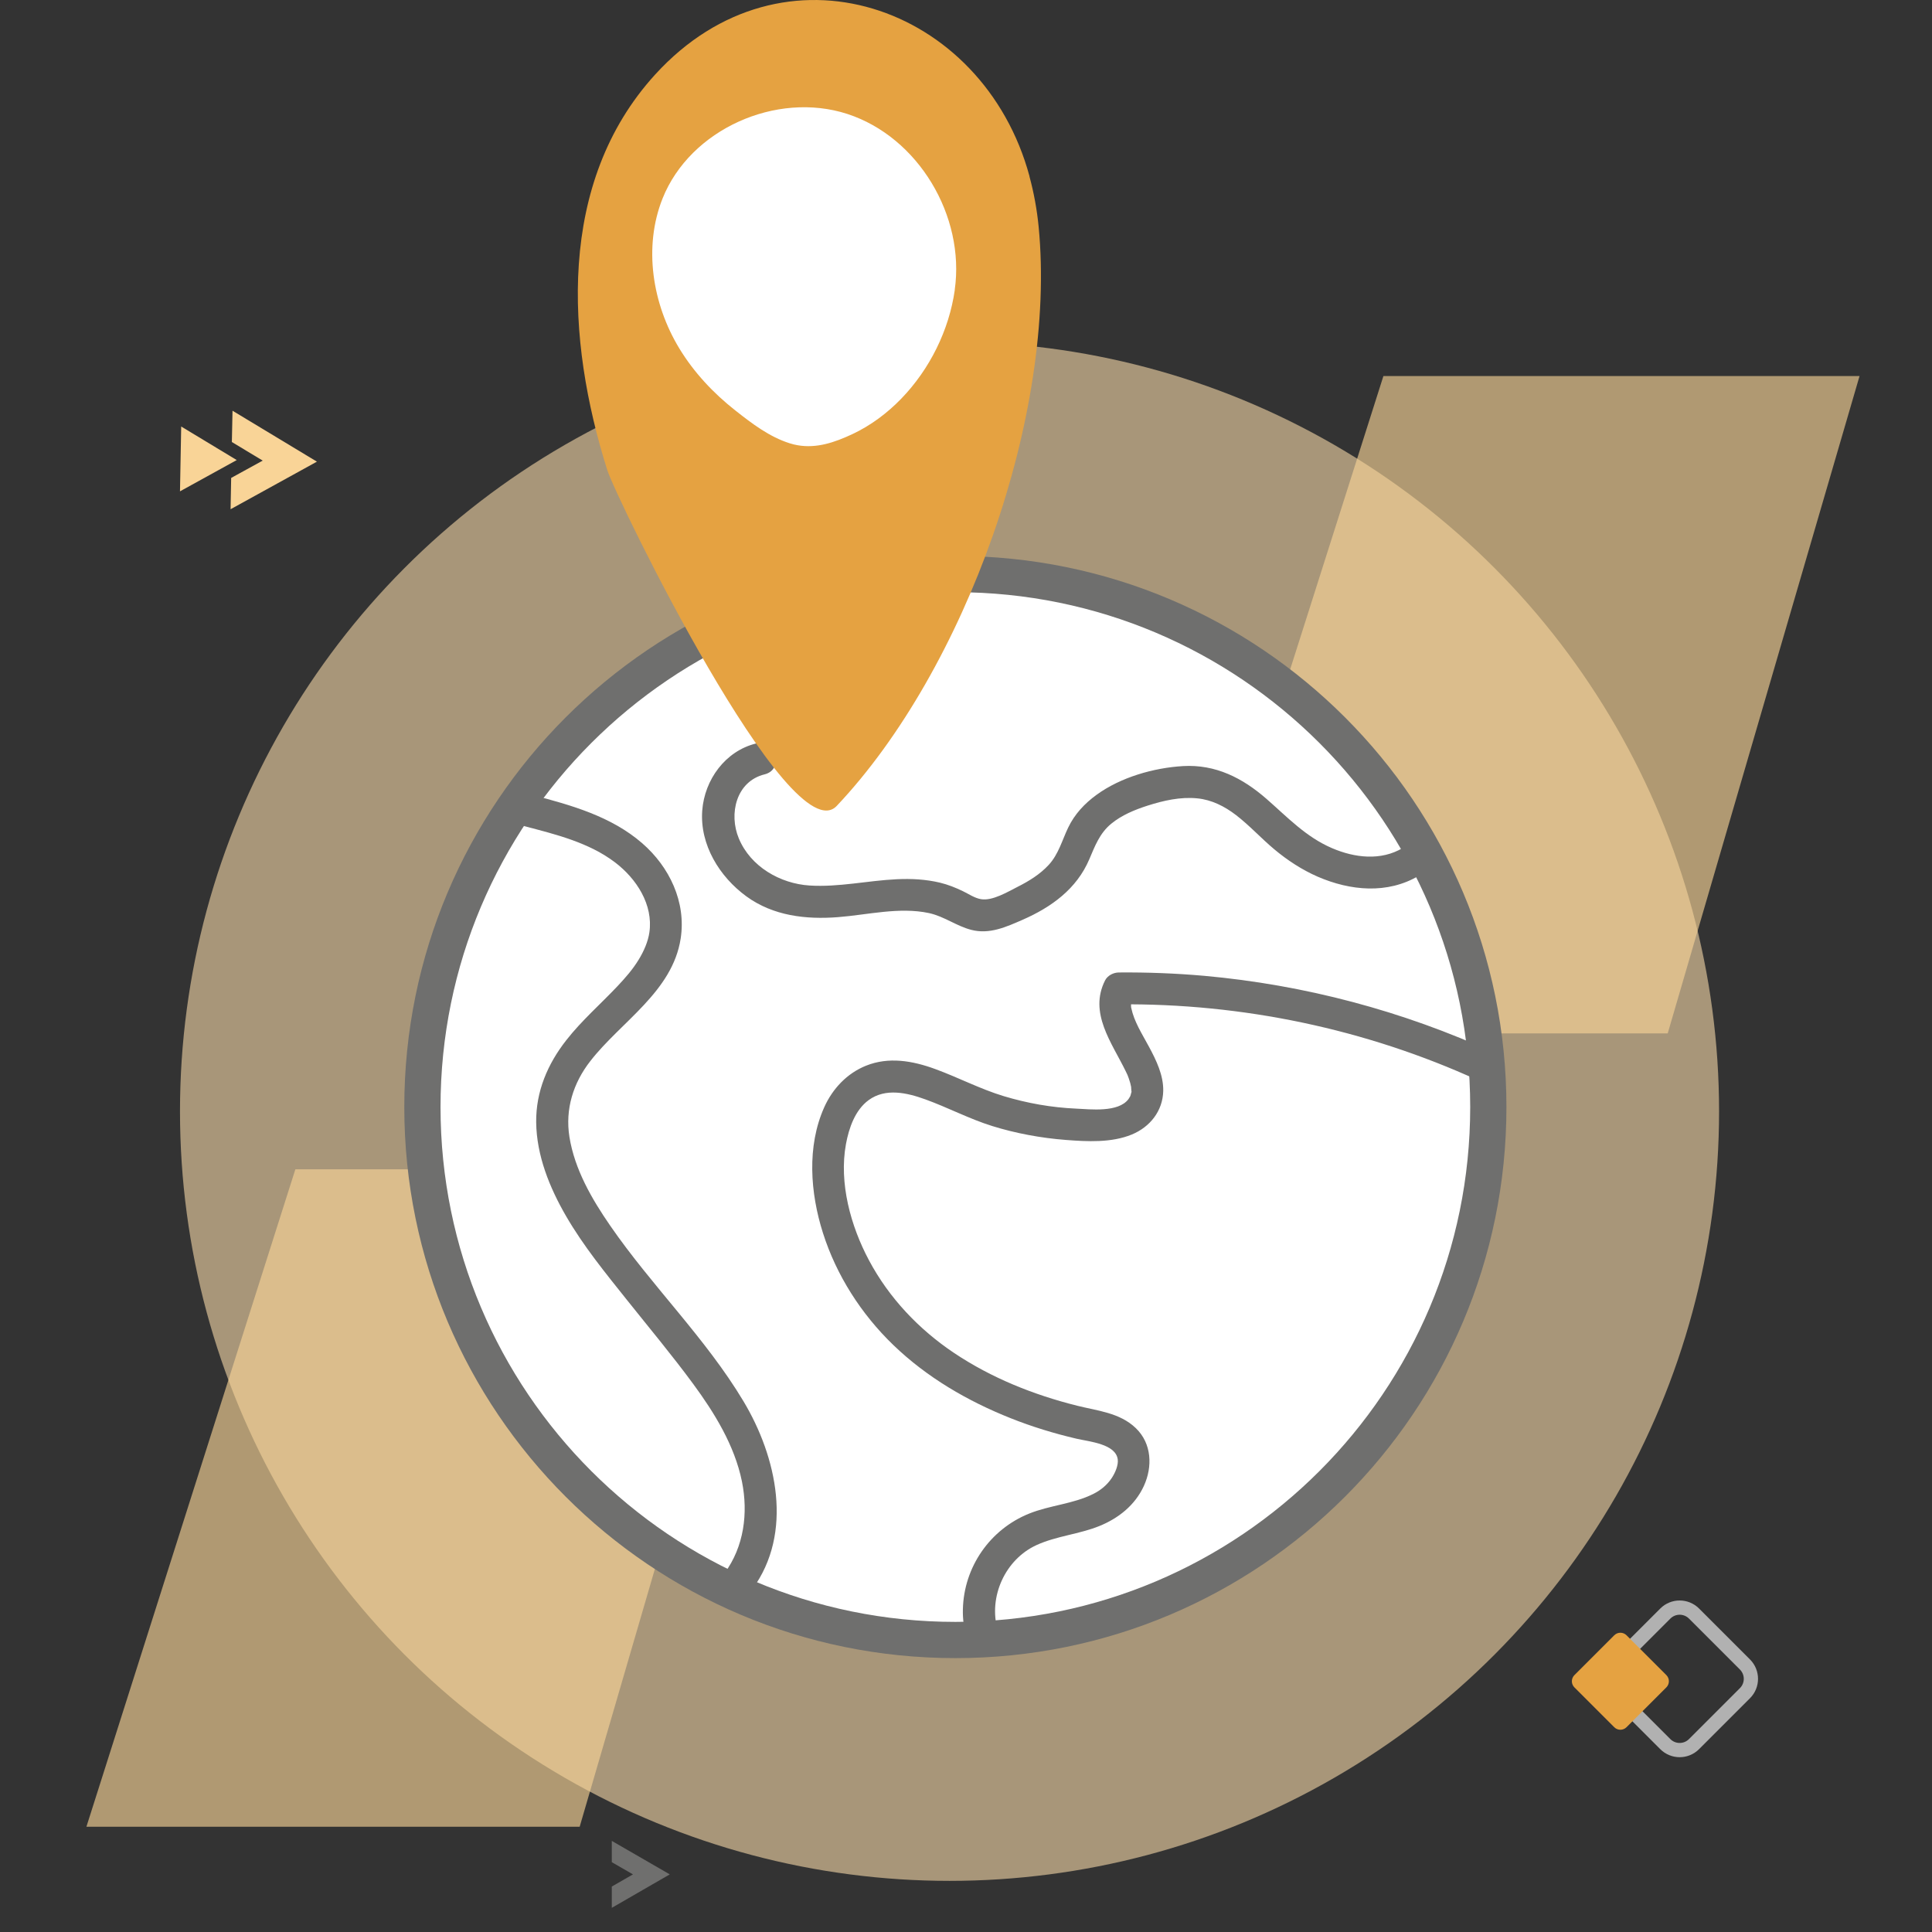
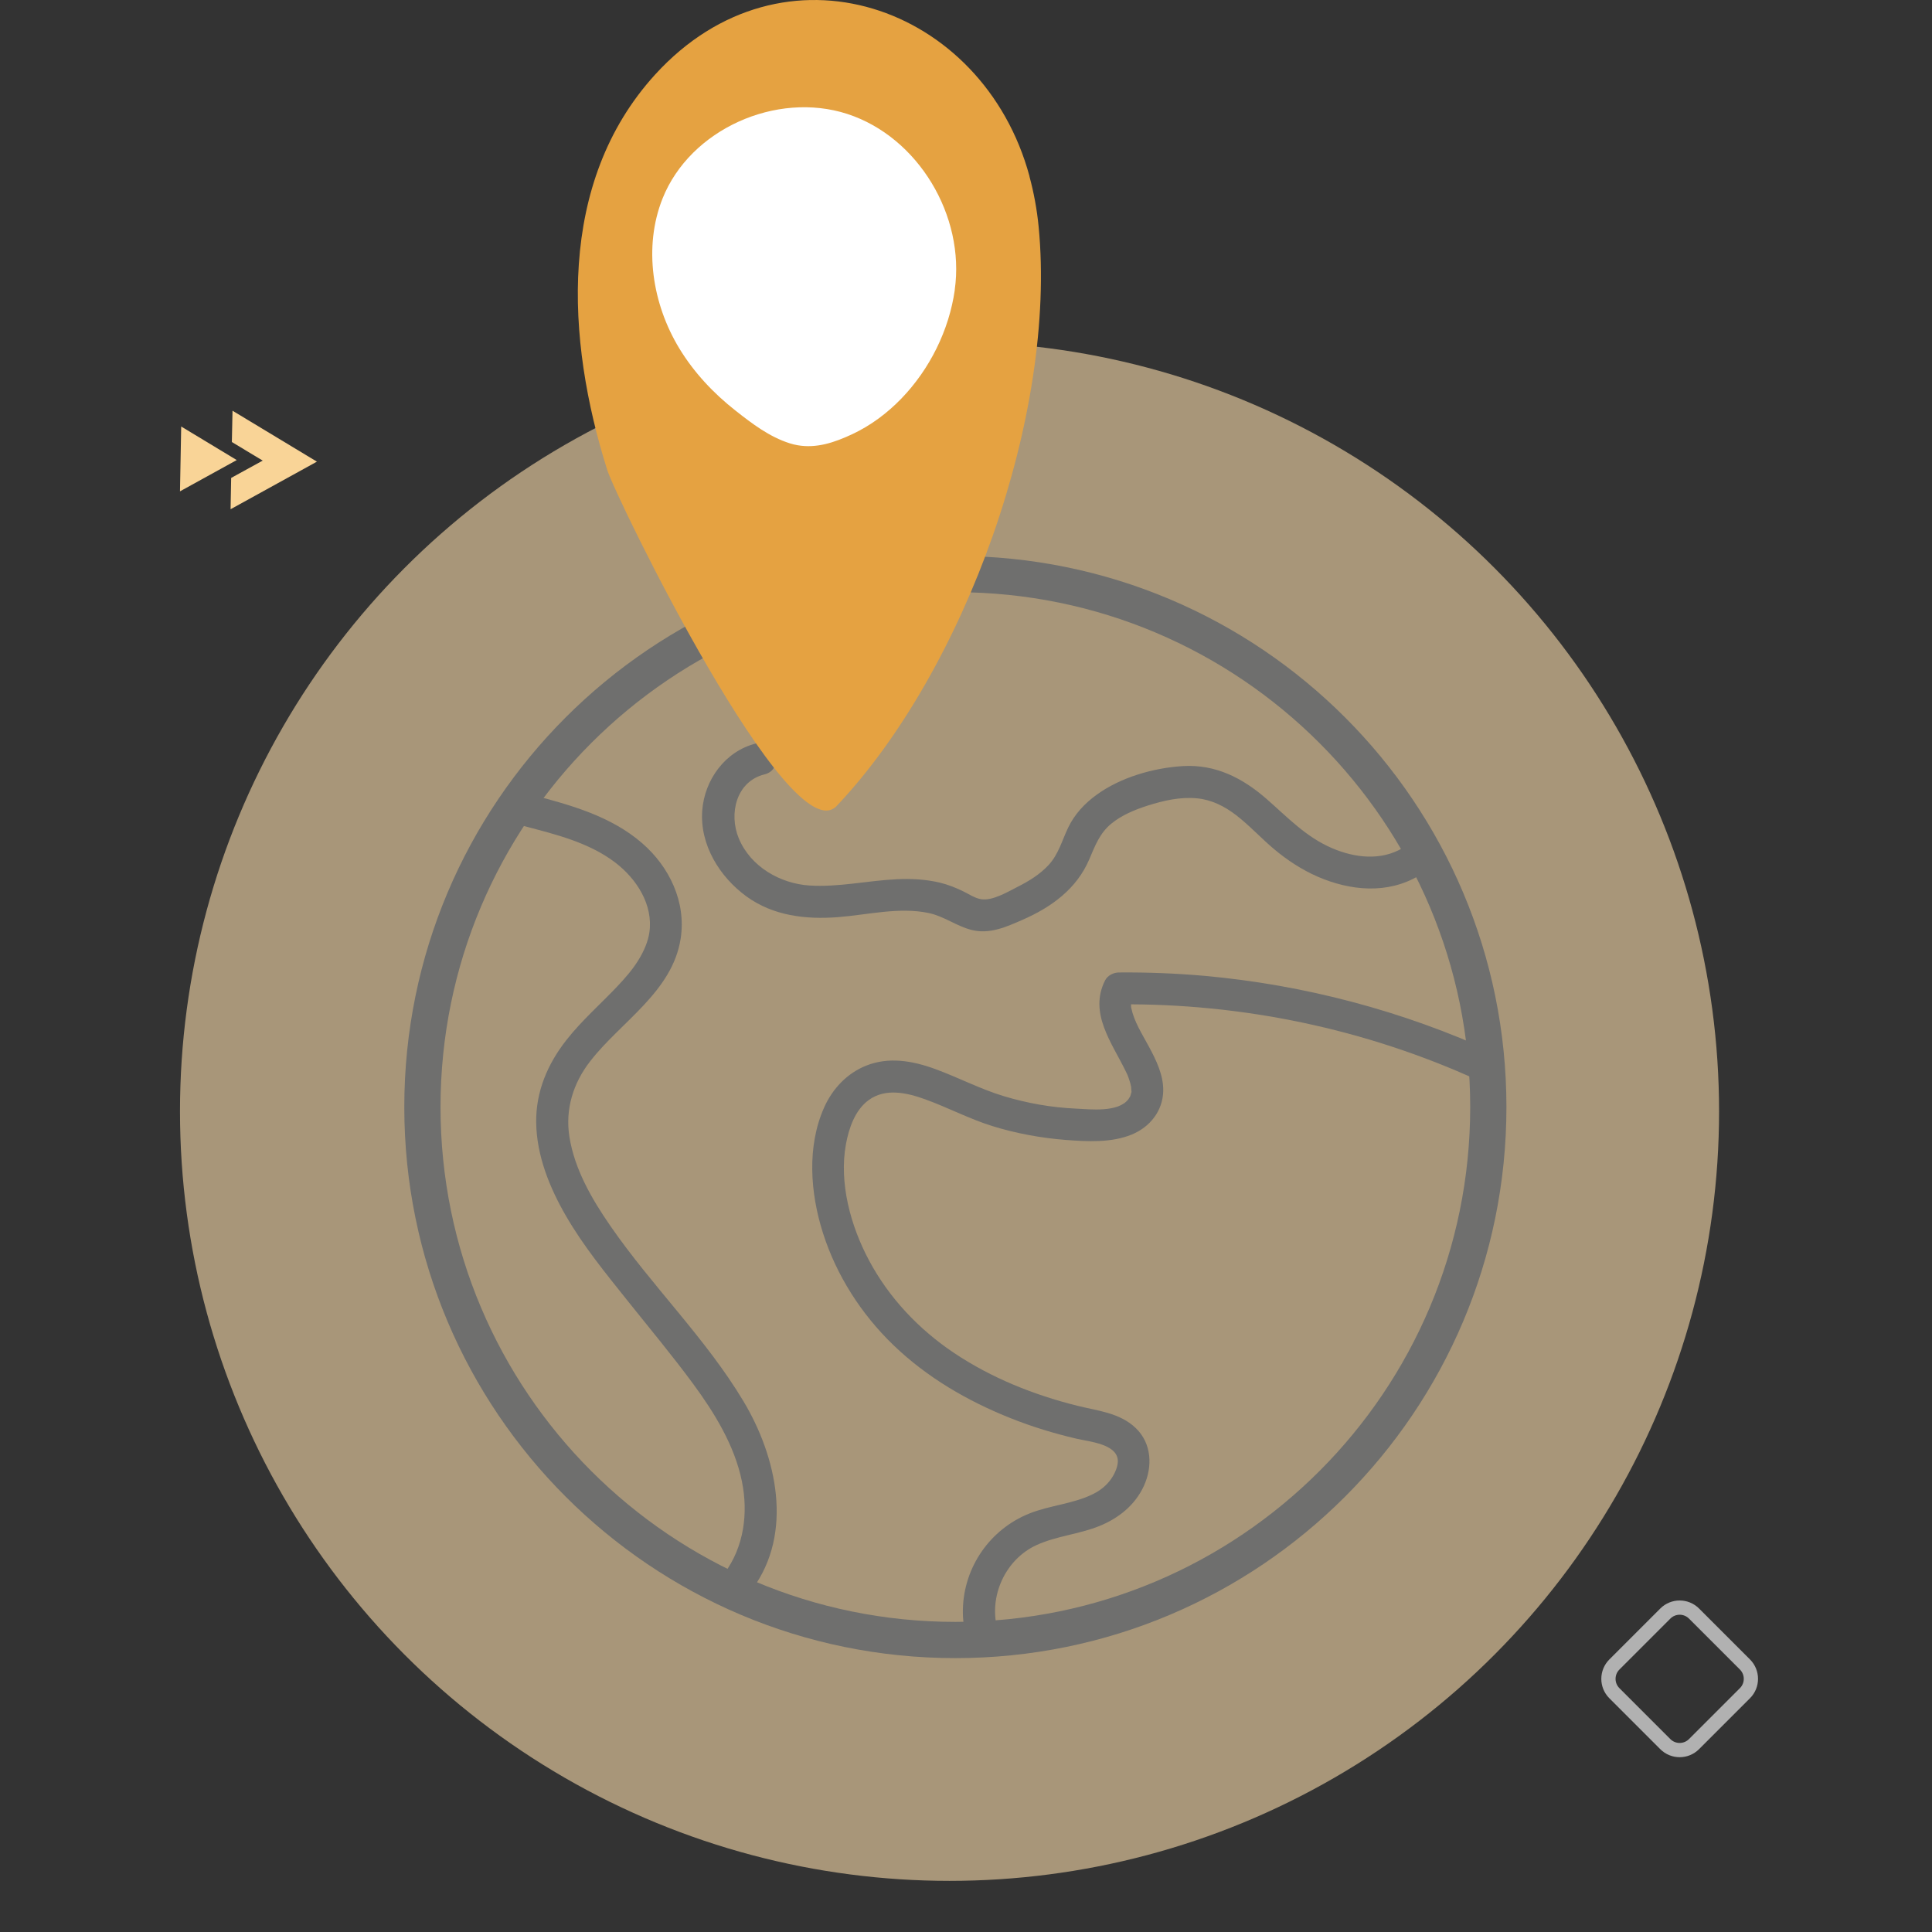
<svg xmlns="http://www.w3.org/2000/svg" width="80px" height="80px" viewBox="0 0 80 80" version="1.1">
  <rect x="0" y="0" width="80" height="80" fill="#333333" stroke="none" />
  <title>salon locator - icon</title>
  <g id="salon-locator---icon" stroke="none" stroke-width="1" fill="none" fill-rule="evenodd">
    <g id="salon-locator" transform="translate(3.578, 0)">
      <circle id="Oval" fill="#F9DAAA" fill-rule="nonzero" opacity="0.59" cx="35.74" cy="46.018" r="31.865" />
-       <path d="M65.478,42.791 L45.054,42.791 L53.706,15.571 L73.422,15.571 L65.478,42.791 L65.478,42.791 Z M20.425,75.642 L0,75.642 L8.652,48.419 L28.368,48.419 L20.425,75.642 Z" id="Shape" fill="#F9D497" fill-rule="nonzero" opacity="0.63" style="mix-blend-mode: multiply;" />
      <polygon id="Path" fill="#F9D497" fill-rule="nonzero" points="3.925 17.661 6.225 19.05 3.875 20.345" />
      <polygon id="Path" fill="#F9D497" fill-rule="nonzero" points="9.545 19.116 5.97 21.086 5.994 19.79 7.3 19.073 6.023 18.303 6.05 17.007" />
-       <polygon id="Path" fill="#6F6F6E" fill-rule="nonzero" points="24.156 77.614 21.755 79 21.755 78.118 22.632 77.614 21.755 77.109 21.755 76.227 24.156 77.614" />
      <path d="M64.482,67.185 L67.465,67.185 C67.929,67.185 68.305,67.561 68.305,68.025 L68.305,71.009 C68.305,71.472 67.929,71.849 67.465,71.849 L64.482,71.849 C64.018,71.849 63.642,71.472 63.642,71.009 L63.642,68.025 C63.642,67.561 64.018,67.185 64.482,67.185 Z" id="Rectangle" stroke="#B1B1B1" stroke-width="0.59" transform="translate(65.973, 69.517) rotate(45) translate(-65.973, -69.517)" />
-       <path d="M62.353,68.091 L64.684,68.091 C64.883,68.091 65.044,68.253 65.044,68.451 L65.044,70.783 C65.044,70.982 64.883,71.143 64.684,71.143 L62.353,71.143 C62.154,71.143 61.993,70.982 61.993,70.783 L61.993,68.451 C61.993,68.253 62.154,68.091 62.353,68.091 Z" id="Rectangle" fill="#E5A241" fill-rule="nonzero" transform="translate(63.519, 69.617) rotate(45) translate(-63.519, -69.617)" />
-       <circle id="Oval" fill="#FFFFFF" fill-rule="nonzero" cx="35.982" cy="45.84" r="22.069" />
      <path d="M35.982,23.021 C23.379,23.021 13.163,33.238 13.163,45.84 C13.163,58.442 23.379,68.659 35.982,68.659 C48.584,68.659 58.8,58.442 58.8,45.84 C58.8,33.238 48.584,23.021 35.982,23.021 Z M35.982,24.521 C47.756,24.521 57.3,34.066 57.3,45.84 C57.3,57.614 47.756,67.159 35.982,67.159 C24.208,67.159 14.663,57.614 14.663,45.84 C14.663,34.066 24.208,24.521 35.982,24.521 Z" id="Oval" fill="#6F6F6E" fill-rule="nonzero" />
      <path d="M27.731,30.785 C26.456,31.098 25.595,32.285 25.5,33.565 C25.396,34.981 26.217,36.306 27.327,37.116 C28.437,37.926 29.797,38.08 31.122,37.977 C32.354,37.881 33.661,37.546 34.89,37.809 C35.517,37.945 36.022,38.343 36.635,38.502 C37.392,38.702 38.093,38.38 38.773,38.083 C39.963,37.56 41.004,36.808 41.527,35.581 C41.763,35.029 41.957,34.5 42.438,34.107 C42.871,33.751 43.407,33.531 43.936,33.361 C44.599,33.149 45.298,32.989 45.999,33.058 C46.597,33.117 47.133,33.39 47.603,33.751 C48.163,34.182 48.641,34.71 49.183,35.164 C49.725,35.618 50.328,36.014 50.984,36.301 C52.333,36.885 53.873,37.036 55.18,36.258 C55.913,35.82 55.246,34.673 54.51,35.111 C53.602,35.653 52.516,35.523 51.576,35.119 C50.498,34.657 49.733,33.839 48.867,33.082 C47.877,32.216 46.756,31.643 45.407,31.722 C44.19,31.794 42.823,32.187 41.83,32.91 C41.336,33.268 40.919,33.712 40.653,34.269 C40.401,34.795 40.252,35.374 39.848,35.812 C39.487,36.203 39.036,36.481 38.566,36.718 C38.151,36.928 37.517,37.313 37.044,37.233 C36.776,37.188 36.537,37.018 36.298,36.904 C35.992,36.755 35.676,36.63 35.347,36.55 C34.765,36.41 34.155,36.378 33.557,36.407 C32.351,36.463 31.154,36.744 29.943,36.667 C28.732,36.59 27.5,35.889 27.014,34.715 C26.591,33.701 26.905,32.354 28.081,32.065 C28.91,31.861 28.559,30.58 27.728,30.785 L27.731,30.785 Z" id="Path" fill="#6F6F6E" fill-rule="nonzero" />
      <ellipse id="Oval" fill="#FFFFFF" fill-rule="nonzero" cx="30.341" cy="10.153" rx="7.996" ry="9.592" />
      <path d="M39.052,7.301 C37.134,0.205 28.835,-2.711 23.551,3.086 C19.471,7.564 19.864,14.075 21.567,19.461 C21.944,20.654 29.143,35.411 31.071,33.369 C36.409,27.72 40.186,17.14 39.429,9.378 C39.36,8.677 39.233,7.983 39.049,7.303 L39.052,7.301 Z M35.958,12.004 C35.719,13.68 34.92,15.286 33.746,16.503 C33.161,17.108 32.476,17.621 31.711,17.979 C30.978,18.322 30.235,18.574 29.449,18.436 C29.34,18.417 29.234,18.391 29.122,18.356 C28.278,18.088 27.566,17.544 26.878,17.002 C25.965,16.285 25.157,15.425 24.552,14.429 C23.431,12.583 23.059,10.227 23.856,8.222 C24.998,5.352 28.572,3.763 31.51,4.719 C34.447,5.676 36.391,8.945 35.955,12.004 L35.958,12.004 Z" id="Shape" fill="#E5A241" fill-rule="nonzero" />
      <path d="M18.128,34.208 C19.426,34.548 20.81,34.885 21.899,35.717 C22.778,36.388 23.476,37.461 23.312,38.606 C23.258,38.983 23.086,39.384 22.865,39.743 C22.618,40.146 22.326,40.478 22,40.826 C21.291,41.578 20.507,42.257 19.87,43.073 C19.097,44.058 18.611,45.197 18.624,46.469 C18.64,47.85 19.179,49.178 19.862,50.357 C20.582,51.6 21.495,52.716 22.387,53.834 C23.304,54.984 24.252,56.117 25.123,57.302 C25.994,58.486 26.838,59.843 27.144,61.344 C27.409,62.656 27.229,64.045 26.427,65.136 C26.214,65.426 26.379,65.877 26.666,66.044 C27.003,66.241 27.361,66.095 27.574,65.805 C29.287,63.471 28.586,60.321 27.207,58.022 C25.643,55.411 23.415,53.255 21.692,50.756 C20.927,49.648 20.215,48.421 20,47.072 C19.819,45.925 20.159,44.844 20.863,43.941 C22.132,42.305 24.27,41.065 24.608,38.858 C24.839,37.35 24.143,35.894 23.009,34.912 C21.731,33.804 20.082,33.342 18.484,32.923 C17.655,32.708 17.304,33.988 18.13,34.203 L18.128,34.208 Z M58.313,43.601 C54.512,41.86 50.442,40.78 46.278,40.406 C45.107,40.303 43.93,40.258 42.754,40.268 C42.531,40.268 42.284,40.391 42.18,40.598 C41.5,41.944 42.459,43.174 43.033,44.353 C43.11,44.51 43.115,44.517 43.163,44.656 C43.184,44.719 43.205,44.786 43.224,44.849 C43.234,44.889 43.269,45.057 43.264,45.017 C43.256,44.966 43.264,45.12 43.269,45.15 C43.28,45.29 43.288,45.15 43.264,45.25 C43.248,45.312 43.234,45.375 43.208,45.431 C43.248,45.338 43.168,45.492 43.149,45.513 C42.725,46.074 41.577,45.933 40.985,45.906 C39.965,45.861 38.959,45.683 37.984,45.389 C37.01,45.094 36.107,44.618 35.151,44.268 C34.195,43.917 33.215,43.755 32.285,44.127 C31.496,44.443 30.896,45.08 30.551,45.851 C29.826,47.471 29.972,49.399 30.498,51.053 C31.056,52.811 32.086,54.415 33.411,55.693 C34.803,57.036 36.489,58.016 38.279,58.728 C39.161,59.079 40.072,59.357 40.996,59.573 C41.532,59.697 42.626,59.788 42.706,60.436 C42.733,60.664 42.61,60.972 42.451,61.211 C42.26,61.495 41.992,61.713 41.686,61.864 C40.86,62.276 39.894,62.329 39.038,62.674 C37.413,63.328 36.333,64.888 36.293,66.639 C36.282,67.046 36.34,67.457 36.452,67.848 C36.683,68.668 37.966,68.32 37.732,67.494 C37.344,66.121 38.043,64.571 39.347,63.976 C40.172,63.601 41.105,63.529 41.944,63.19 C42.738,62.868 43.423,62.324 43.787,61.53 C44.151,60.736 44.119,59.774 43.452,59.134 C42.786,58.494 41.856,58.417 41.022,58.207 C39.219,57.756 37.48,57.06 35.931,56.025 C34.468,55.045 33.236,53.746 32.405,52.187 C31.648,50.769 31.156,48.987 31.451,47.375 C31.573,46.714 31.826,45.965 32.394,45.551 C33.095,45.041 33.985,45.25 34.734,45.521 C35.671,45.859 36.553,46.329 37.506,46.626 C38.46,46.924 39.519,47.123 40.552,47.202 C41.439,47.271 42.443,47.325 43.285,46.979 C44.039,46.669 44.57,46.005 44.589,45.173 C44.602,44.523 44.299,43.901 43.999,43.344 C43.699,42.786 43.386,42.311 43.264,41.734 C43.248,41.657 43.258,41.734 43.264,41.748 C43.258,41.716 43.256,41.684 43.256,41.649 C43.256,41.586 43.253,41.522 43.256,41.455 C43.261,41.376 43.256,41.461 43.253,41.474 C43.258,41.442 43.266,41.41 43.274,41.378 C43.309,41.254 43.274,41.349 43.319,41.259 L42.746,41.588 C47.863,41.54 52.978,42.608 57.636,44.738 C57.963,44.887 58.351,44.831 58.544,44.499 C58.712,44.212 58.635,43.739 58.305,43.591 L58.313,43.601 Z" id="Shape" fill="#6F6F6E" fill-rule="nonzero" />
    </g>
  </g>
</svg>